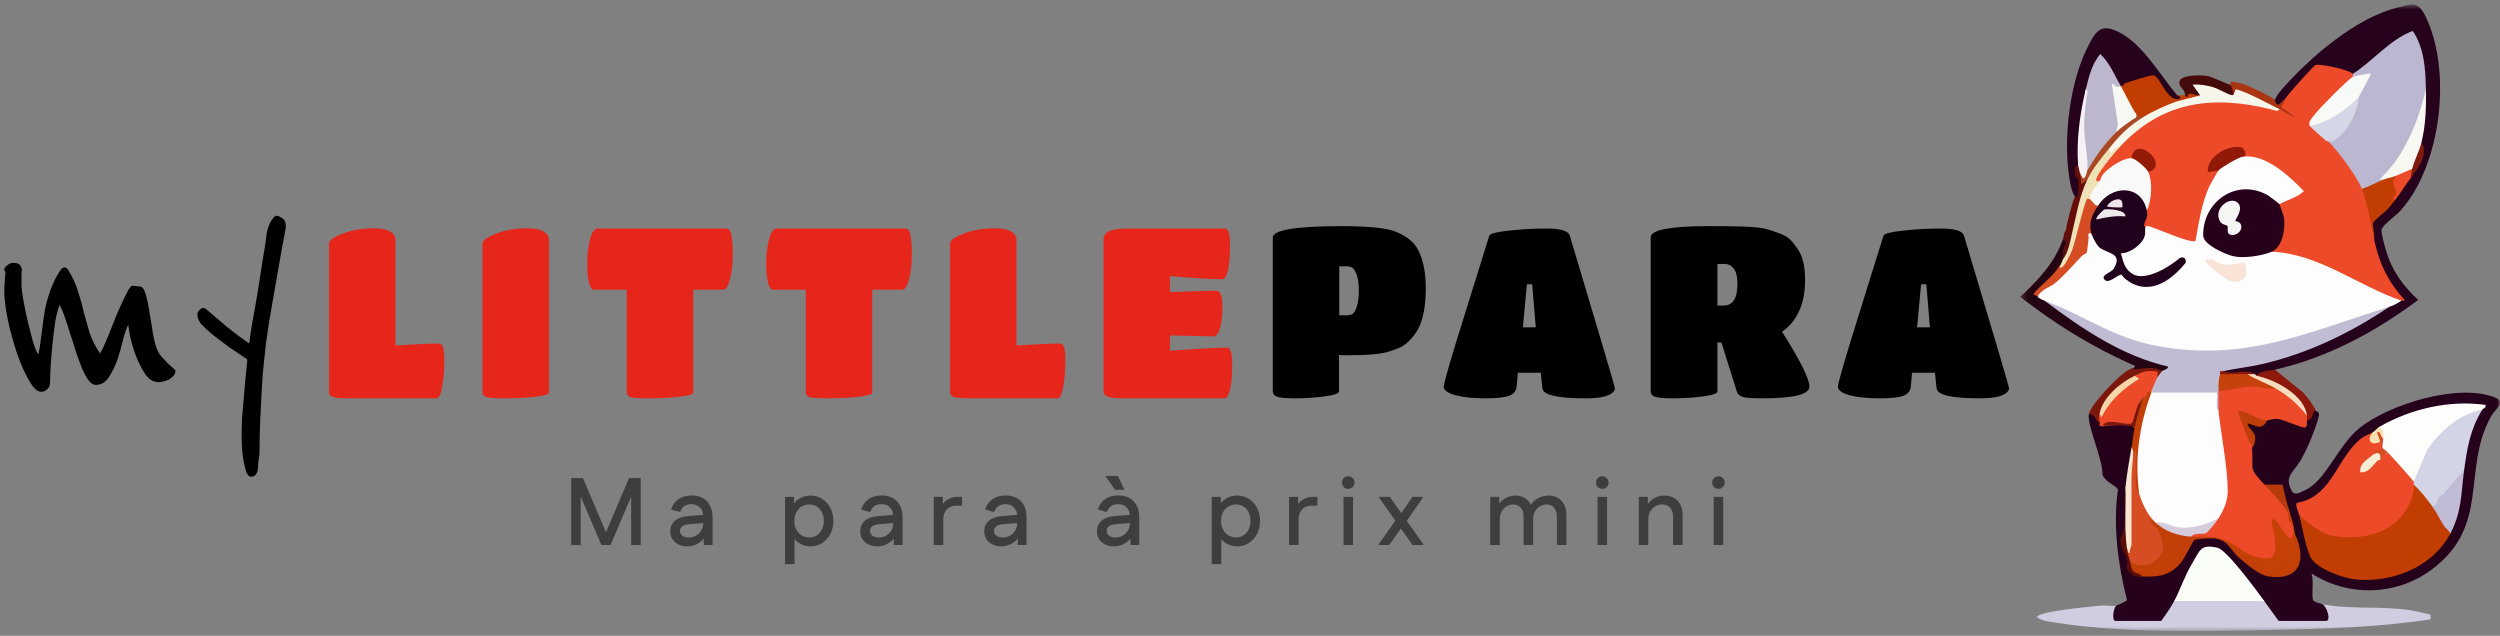
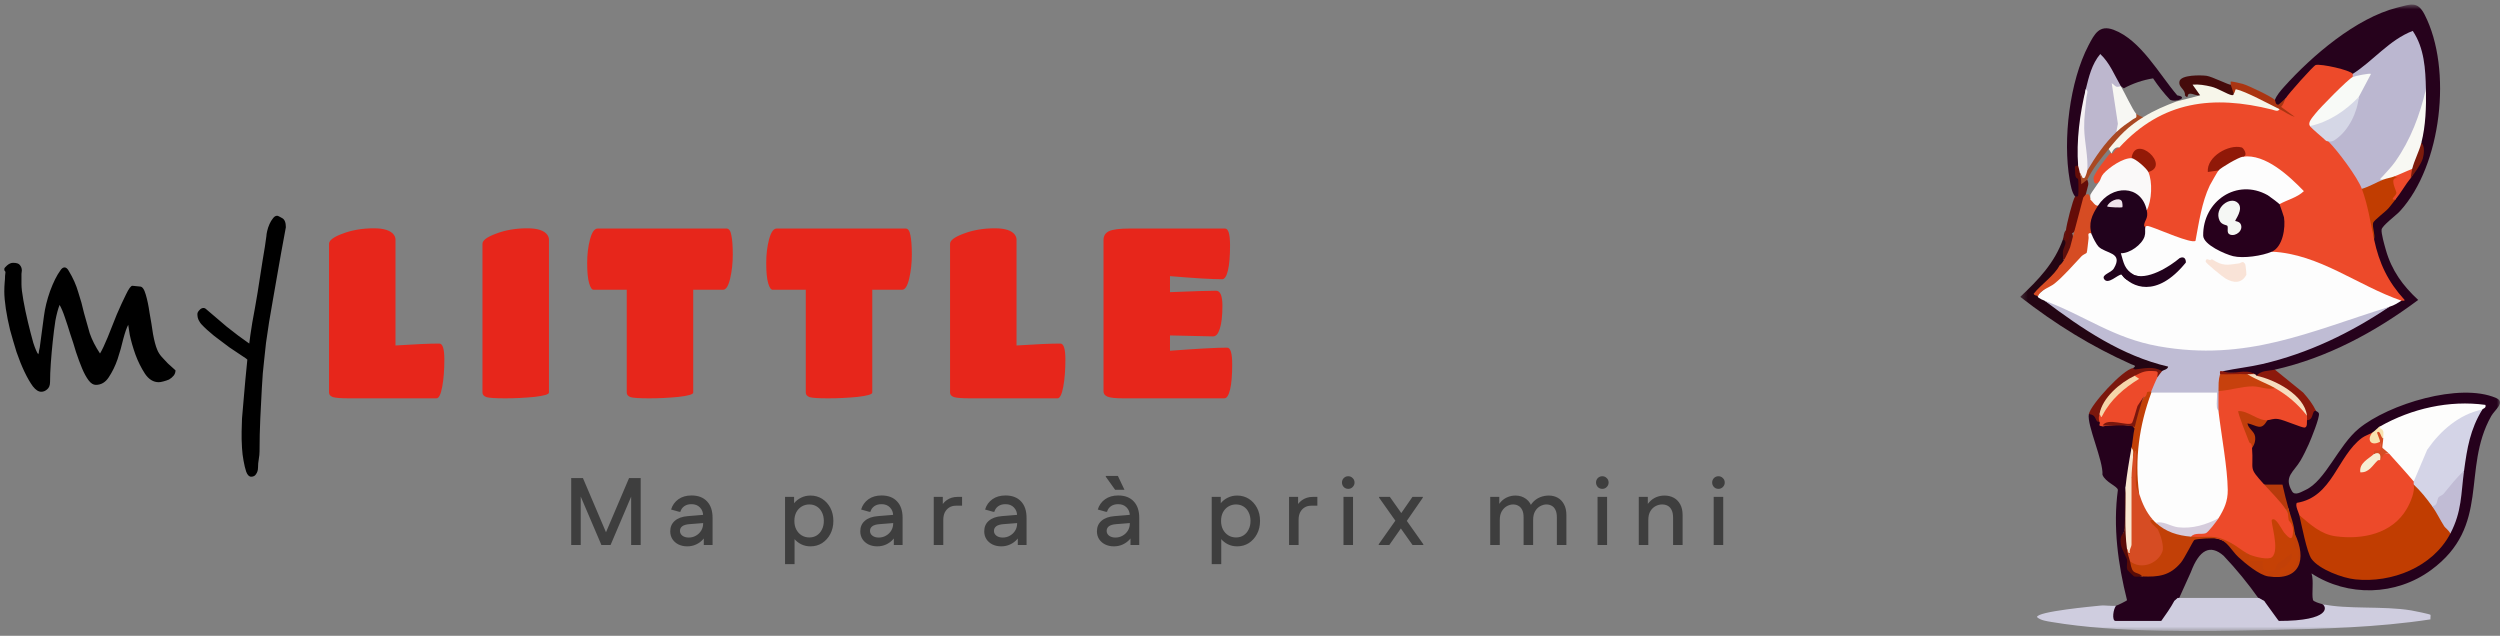
<svg xmlns="http://www.w3.org/2000/svg" width="405" height="103" viewBox="0 0 405 103" fill="none">
  <rect x="0" y="0" width="405" height="103" fill="#808080" stroke="none" />
  <g clip-path="url(#clip0_2141_854)">
    <path d="M56.543 64.53C55.256 64.53 54.394 64.466 53.956 64.337C53.519 64.182 53.3 63.936 53.3 63.6V39.503C53.3 38.935 54.046 38.38 55.539 37.837C57.032 37.269 58.705 36.985 60.558 36.985C62.205 36.985 63.286 37.334 63.8 38.031C63.981 38.289 64.071 38.548 64.071 38.806V55.968C67.211 55.762 69.579 55.658 71.174 55.658C71.715 55.658 71.985 56.524 71.985 58.254C71.985 59.959 71.869 61.431 71.638 62.671C71.406 63.91 71.097 64.53 70.711 64.53H56.543ZM88.931 63.6C88.931 63.885 88.146 64.117 86.576 64.298C85.006 64.453 83.423 64.53 81.827 64.53C80.257 64.53 79.254 64.466 78.816 64.337C78.379 64.182 78.16 63.936 78.16 63.6V39.503C78.16 38.935 78.906 38.38 80.399 37.837C81.892 37.269 83.564 36.985 85.418 36.985C87.065 36.985 88.146 37.334 88.66 38.031C88.841 38.289 88.931 38.548 88.931 38.806V63.6ZM112.301 63.6C112.301 63.885 111.504 64.117 109.908 64.298C108.338 64.453 106.755 64.53 105.159 64.53C103.589 64.53 102.586 64.466 102.148 64.337C101.736 64.182 101.531 63.936 101.531 63.6V46.942H96.164C95.881 46.942 95.637 46.58 95.431 45.857C95.225 45.134 95.122 44.062 95.122 42.641C95.122 41.195 95.276 39.904 95.585 38.767C95.894 37.605 96.306 37.024 96.821 37.024H117.706C118.092 37.024 118.35 37.385 118.478 38.109C118.633 38.832 118.71 39.878 118.71 41.247C118.71 42.615 118.568 43.907 118.285 45.121C118.002 46.335 117.616 46.942 117.127 46.942H112.301V63.6ZM141.308 63.6C141.308 63.885 140.511 64.117 138.915 64.298C137.345 64.453 135.762 64.53 134.166 64.53C132.596 64.53 131.593 64.466 131.155 64.337C130.743 64.182 130.537 63.936 130.537 63.6V46.942H125.171C124.888 46.942 124.644 46.58 124.438 45.857C124.232 45.134 124.129 44.062 124.129 42.641C124.129 41.195 124.283 39.904 124.592 38.767C124.901 37.605 125.313 37.024 125.828 37.024H146.713C147.099 37.024 147.357 37.385 147.485 38.109C147.64 38.832 147.717 39.878 147.717 41.247C147.717 42.615 147.575 43.907 147.292 45.121C147.009 46.335 146.623 46.942 146.134 46.942H141.308V63.6ZM157.151 64.53C155.864 64.53 155.002 64.466 154.565 64.337C154.127 64.182 153.908 63.936 153.908 63.6V39.503C153.908 38.935 154.655 38.38 156.147 37.837C157.64 37.269 159.313 36.985 161.166 36.985C162.813 36.985 163.894 37.334 164.409 38.031C164.589 38.289 164.679 38.548 164.679 38.806V55.968C167.819 55.762 170.187 55.658 171.783 55.658C172.323 55.658 172.593 56.524 172.593 58.254C172.593 59.959 172.478 61.431 172.246 62.671C172.014 63.91 171.705 64.53 171.319 64.53H157.151ZM198.341 64.53H181.972C180.711 64.53 179.862 64.44 179.424 64.259C178.987 64.078 178.768 63.794 178.768 63.407V38.883C178.768 38.212 179.064 37.734 179.656 37.45C180.274 37.166 181.367 37.024 182.937 37.024H198.457C198.997 37.024 199.267 37.928 199.267 39.736C199.267 41.518 199.152 42.887 198.92 43.842C198.688 44.772 198.38 45.237 197.993 45.237C196.321 45.237 193.502 45.069 189.539 44.733V47.329C193.348 47.174 195.832 47.097 196.99 47.097C197.685 47.097 198.032 47.91 198.032 49.537C198.032 51.164 197.891 52.404 197.607 53.257C197.35 54.083 196.99 54.496 196.526 54.496L189.539 54.341V56.821C194.017 56.485 197.106 56.317 198.804 56.317C199.345 56.317 199.615 57.221 199.615 59.029C199.615 60.837 199.499 62.206 199.267 63.136C199.036 64.065 198.727 64.53 198.341 64.53Z" fill="#E7261B" />
-     <path d="M216.924 63.407C216.924 63.743 216.139 64.014 214.569 64.22C212.999 64.427 211.429 64.53 209.859 64.53C208.289 64.53 207.285 64.44 206.848 64.259C206.41 64.078 206.191 63.794 206.191 63.407V38.496C206.191 37.256 209.898 36.636 217.31 36.636C221.789 36.636 224.748 36.946 226.19 37.566C227.94 38.289 229.124 39.271 229.741 40.511C230.565 42.112 230.977 44.165 230.977 46.67C230.977 50.106 230.385 52.598 229.201 54.148C228.351 55.284 227.502 56.02 226.653 56.356C225.804 56.692 225.096 56.937 224.53 57.092C223.989 57.221 223.307 57.324 222.483 57.402C221.351 57.505 219.807 57.557 217.85 57.557L216.924 57.518V63.407ZM216.962 51.087H217.889C218.378 51.087 218.764 51.023 219.048 50.893C219.331 50.738 219.575 50.351 219.781 49.731C220.013 49.085 220.129 48.194 220.129 47.058C220.129 45.896 220 45.018 219.742 44.423C219.511 43.804 219.266 43.442 219.009 43.339C218.777 43.21 218.494 43.145 218.159 43.145H216.962V51.087ZM245.703 62.555C245.652 63.304 245.253 63.82 244.507 64.104C243.786 64.388 242.473 64.53 240.569 64.53C238.664 64.53 237.069 64.362 235.782 64.027C234.521 63.665 233.89 63.213 233.89 62.671C233.89 62.051 235.035 58.099 237.326 50.816C239.617 43.507 240.929 39.297 241.264 38.186C241.392 37.85 242.422 37.579 244.352 37.373C246.308 37.14 248.393 37.024 250.606 37.024C252.845 37.024 254.081 37.411 254.312 38.186C259.177 54.406 261.609 62.645 261.609 62.903C261.609 63.161 261.455 63.42 261.146 63.678C260.425 64.246 258.997 64.53 256.86 64.53C252.305 64.53 249.976 63.988 249.873 62.903L249.603 60.385H245.896L245.703 62.555ZM248.792 53.024L248.213 46.051H247.363L246.707 53.024H248.792ZM278.22 63.407C278.22 63.743 277.435 64.014 275.865 64.22C274.295 64.427 272.712 64.53 271.116 64.53C269.546 64.53 268.53 64.44 268.066 64.259C267.629 64.078 267.41 63.794 267.41 63.407V38.496C267.41 37.825 268.247 37.347 269.919 37.063C271.618 36.779 273.754 36.636 276.328 36.636C278.902 36.636 280.562 36.649 281.308 36.675C282.08 36.675 282.981 36.714 284.01 36.791C285.04 36.869 285.851 36.998 286.443 37.179C287.06 37.36 287.729 37.592 288.45 37.876C289.196 38.16 289.776 38.535 290.187 39C290.599 39.439 290.998 39.968 291.384 40.588C292.079 41.699 292.426 43.287 292.426 45.353C292.426 47.394 292.079 49.124 291.384 50.545C290.715 51.939 289.814 52.998 288.682 53.721C291.642 58.396 293.121 61.367 293.121 62.632C293.121 63.898 290.586 64.53 285.516 64.53C284.049 64.53 283.032 64.466 282.466 64.337C281.9 64.207 281.54 63.923 281.385 63.484L278.876 55.504L278.22 55.465V63.407ZM278.22 49.499H279.223C280.716 49.499 281.462 48.336 281.462 46.012C281.462 44.824 281.257 43.984 280.845 43.494C280.459 43.003 280.008 42.758 279.494 42.758H278.22V49.499ZM309.56 62.555C309.508 63.304 309.109 63.82 308.363 64.104C307.642 64.388 306.33 64.53 304.425 64.53C302.521 64.53 300.925 64.362 299.638 64.027C298.377 63.665 297.746 63.213 297.746 62.671C297.746 62.051 298.892 58.099 301.182 50.816C303.473 43.507 304.785 39.297 305.12 38.186C305.249 37.85 306.278 37.579 308.208 37.373C310.164 37.14 312.249 37.024 314.463 37.024C316.702 37.024 317.937 37.411 318.169 38.186C323.033 54.406 325.465 62.645 325.465 62.903C325.465 63.161 325.311 63.42 325.002 63.678C324.281 64.246 322.853 64.53 320.717 64.53C316.161 64.53 313.832 63.988 313.729 62.903L313.459 60.385H309.753L309.56 62.555ZM312.648 53.024L312.069 46.051H311.22L310.563 53.024H312.648Z" fill="black" />
    <path d="M28.431 59.995C28.431 60.325 28.329 60.615 28.123 60.863C27.917 61.111 27.67 61.317 27.381 61.483C27.093 61.607 26.784 61.71 26.455 61.792C26.167 61.875 25.92 61.916 25.714 61.916C24.849 61.916 24.108 61.462 23.49 60.553C22.872 59.602 22.358 58.569 21.946 57.453C21.534 56.296 21.225 55.222 21.019 54.23C20.855 53.238 20.772 52.701 20.772 52.618C20.525 53.073 20.257 53.838 19.969 54.912C19.722 55.986 19.413 57.081 19.043 58.197C18.672 59.272 18.198 60.243 17.622 61.111C17.087 61.937 16.387 62.35 15.522 62.35C15.11 62.35 14.719 62.102 14.348 61.607C13.978 61.111 13.628 60.47 13.298 59.685C12.969 58.9 12.639 58.011 12.31 57.02C12.022 56.028 11.713 55.057 11.383 54.106C11.095 53.156 10.807 52.267 10.518 51.441C10.23 50.573 9.942 49.891 9.654 49.395C9.407 50.015 9.18 50.862 8.974 51.937C8.81 53.011 8.665 54.148 8.542 55.346C8.418 56.503 8.315 57.66 8.233 58.817C8.151 59.974 8.11 60.987 8.11 61.855C8.11 62.433 7.945 62.846 7.615 63.094C7.327 63.342 7.018 63.466 6.689 63.466C6.236 63.466 5.783 63.177 5.33 62.598C4.877 61.978 4.424 61.193 3.971 60.243C3.518 59.292 3.086 58.218 2.674 57.02C2.303 55.821 1.953 54.623 1.624 53.424C1.336 52.226 1.109 51.09 0.944 50.015C0.78 48.899 0.697 47.969 0.697 47.226C0.697 46.688 0.718 46.193 0.759 45.738C0.8 45.366 0.821 45.015 0.821 44.684C0.862 44.354 0.883 44.168 0.883 44.126C0.883 44.002 0.841 43.92 0.759 43.878C0.718 43.837 0.697 43.734 0.697 43.569C0.697 43.444 0.841 43.259 1.13 43.011C1.459 42.721 1.789 42.577 2.118 42.577C2.694 42.577 3.065 42.701 3.23 42.949C3.436 43.197 3.539 43.486 3.539 43.816C3.539 43.94 3.518 44.126 3.477 44.374C3.477 44.622 3.477 45.18 3.477 46.048C3.477 46.627 3.58 47.494 3.786 48.651C3.992 49.809 4.239 50.986 4.527 52.185C4.815 53.383 5.103 54.499 5.392 55.532C5.721 56.524 5.989 57.144 6.195 57.392C6.277 57.226 6.318 57.04 6.318 56.834C6.359 56.586 6.401 56.4 6.442 56.276L7.121 51.193C7.286 49.912 7.615 48.569 8.11 47.164C8.645 45.717 9.201 44.602 9.777 43.816C9.983 43.486 10.21 43.321 10.457 43.321C10.704 43.321 10.93 43.507 11.136 43.878C11.836 45.035 12.351 46.193 12.68 47.35C13.051 48.465 13.36 49.581 13.607 50.697C13.895 51.771 14.204 52.867 14.534 53.982C14.904 55.057 15.46 56.152 16.201 57.267C16.531 56.73 16.942 55.862 17.437 54.664C17.931 53.424 18.425 52.185 18.919 50.945C19.454 49.705 19.949 48.631 20.402 47.722C20.855 46.771 21.204 46.296 21.452 46.296C21.575 46.296 21.781 46.317 22.069 46.358C22.358 46.399 22.564 46.42 22.687 46.42C23.058 46.42 23.366 46.854 23.613 47.722C23.861 48.548 24.067 49.54 24.231 50.697C24.437 51.813 24.622 52.949 24.787 54.106C24.993 55.222 25.22 56.069 25.467 56.648C25.631 57.061 25.878 57.453 26.208 57.825C26.537 58.197 26.867 58.549 27.196 58.879C27.608 59.251 28.02 59.623 28.431 59.995ZM46.309 36.812C45.773 39.663 45.279 42.411 44.826 45.056C44.62 46.172 44.414 47.35 44.208 48.589C44.002 49.788 43.797 50.986 43.591 52.185C43.426 53.342 43.261 54.458 43.096 55.532C42.973 56.565 42.87 57.516 42.788 58.383C42.623 59.706 42.499 61.214 42.417 62.908C42.335 64.603 42.252 66.214 42.17 67.743C42.088 69.52 42.046 71.318 42.046 73.136C42.046 73.508 42.005 73.921 41.923 74.376C41.84 74.83 41.799 75.285 41.799 75.74C41.799 76.153 41.696 76.504 41.49 76.793C41.326 77.082 41.058 77.227 40.688 77.227C40.358 77.227 40.09 76.959 39.885 76.421C39.72 75.925 39.576 75.326 39.452 74.624C39.329 73.963 39.246 73.281 39.205 72.578C39.164 71.917 39.143 71.442 39.143 71.153C39.143 70.822 39.143 70.409 39.143 69.913C39.143 69.458 39.164 68.756 39.205 67.805C39.287 66.896 39.39 65.698 39.514 64.21C39.637 62.681 39.823 60.697 40.07 58.259C40.07 58.218 39.782 58.011 39.205 57.639C38.67 57.267 37.99 56.813 37.167 56.276C36.384 55.697 35.561 55.077 34.696 54.416C33.872 53.755 33.172 53.114 32.596 52.495C32.513 52.412 32.39 52.226 32.225 51.937C32.06 51.647 31.978 51.296 31.978 50.883C31.978 50.676 32.081 50.47 32.287 50.263C32.493 50.015 32.719 49.891 32.966 49.891C33.131 49.891 33.296 49.974 33.461 50.139C34.408 50.966 35.499 51.895 36.734 52.928C37.97 53.92 39.184 54.829 40.379 55.656C40.461 54.912 40.626 53.776 40.873 52.247C41.161 50.718 41.449 49.085 41.738 47.35C42.026 45.573 42.294 43.858 42.541 42.205C42.829 40.552 43.035 39.23 43.158 38.238C43.158 38.072 43.199 37.804 43.282 37.432C43.364 37.06 43.488 36.688 43.652 36.316C43.817 35.944 44.002 35.634 44.208 35.386C44.414 35.097 44.641 34.952 44.888 34.952C45.011 34.952 45.279 35.076 45.691 35.324C46.103 35.531 46.309 36.027 46.309 36.812Z" fill="black" />
    <mask id="mask0_2141_854" style="mask-type:luminance" maskUnits="userSpaceOnUse" x="327" y="0" width="78" height="103">
      <path d="M405 0.736H327.274V102.239H405V0.736Z" fill="white" />
    </mask>
    <g mask="url(#mask0_2141_854)">
      <path d="M375.207 66.584C375.23 66.634 375.583 66.707 375.665 67.001C375.83 67.587 374.378 71.155 374.015 71.966C373.652 72.777 373.155 73.803 372.687 74.603C371.598 76.474 369.915 77.188 371.297 79.571C371.768 80.389 372.795 79.687 373.485 79.376C376.723 77.9 378.797 72.174 382.122 69.437C386.945 65.466 398.517 61.921 404.364 64.476C405.95 65.168 404.153 66.379 403.577 67.405C398.71 76.073 403.592 85.191 393.822 92.356C388.134 96.527 380.367 96.722 374.468 92.896C374.864 94.11 374.455 96.182 374.702 97.195C374.769 97.463 375.891 97.791 376.195 97.86C377.721 97.986 378.437 101.107 376.815 100.591C376.815 100.72 376.802 100.839 376.738 100.922C376.524 101.216 370.391 101.147 369.511 101.087L369.156 100.591C367.874 99.862 367.102 98.813 366.809 97.364L365.936 97.007C364.199 94.544 362.294 92.221 360.228 90.036C358.058 88.137 356.287 89.027 354.913 92.701L352.978 96.98L352.234 97.367C352.682 98.284 351.132 100.581 350.131 100.594C350.108 100.786 350.049 101.077 349.912 101.09C348.939 101.177 343.748 101.272 343.071 101.09L342.716 100.594C341.491 101.345 341.499 98.138 342.84 98.112C343.012 98.079 344.567 97.324 344.577 97.228C343.118 91.41 342.286 85.35 343.095 79.373C343.046 78.757 341.085 78.151 340.598 76.91C340.755 74.633 338.055 68.861 338.392 67.087C339.002 66.379 339.579 66.793 340.122 68.328C340.542 68.183 340.706 68.431 340.616 69.073C342.081 68.782 343.612 68.749 345.208 68.971C345.509 68.53 345.666 68.805 345.807 69.322C346.384 70.139 346.178 72.005 345.313 72.548C345.411 74.842 345.082 76.993 344.325 79.002L344.245 85.452C343.895 87.296 343.916 88.792 344.752 90.54C344.778 92.293 345.249 93.118 347.043 93.399L347.491 92.916C351.67 93.419 353.387 90.536 355.031 87.263C357.935 86.935 360.547 86.677 362.264 89.477C363.115 89.934 363.682 90.476 363.97 91.102C365.136 91.771 366.315 92.396 367.509 92.975C368.399 92.879 369.123 92.982 369.678 93.286C371.905 92.631 373.215 90.814 372.113 88.564L371.75 86.445C371.279 85.112 370.95 83.788 370.762 82.474C369.985 81.537 369.516 80.382 369.357 79.009C368.397 79.148 367.547 78.979 366.809 78.502C365.916 78.757 364.804 77.033 364.513 76.235C364.258 75.543 364.176 72.942 364.832 72.545V70.738C363.206 68.58 363.357 67.657 366.101 68.65C366.479 68.378 366.878 68.186 367.303 68.077C367.38 67.078 369.038 67.332 369.82 67.561L373.171 68.742C373.207 68.348 373.395 68.127 373.727 68.074C374.213 66.541 374.707 66.045 375.209 66.584H375.207Z" fill="#25011C" />
      <path d="M368.536 59.882L368.377 60.422L365.571 60.875C365.224 61.137 365.093 61.004 365.324 60.627C363.623 60.445 361.912 60.376 360.185 60.412L360.136 60.13L360.56 59.703C370.122 58.294 378.587 54.365 387.067 49.705C387.031 48.815 388.287 48.643 389.046 48.712C389.051 48.057 389.255 48.643 389.226 48.63C387.227 47.557 384.514 41.928 384.285 39.644L384.596 38.783C384.408 37.688 384.3 36.589 384.272 35.49L386.498 33.481C386.931 32.71 387.448 32.326 388.055 32.326C388.436 31.102 389.129 29.03 390.529 28.851C391.615 26.988 392.191 25.085 392.258 23.142L391.97 22.192L392.999 14.454L392.49 13.892C392.518 10.9 391.96 8.083 390.745 5.403C387.842 7.246 385.083 9.331 382.465 11.661C382.012 11.962 381.57 12.068 381.137 11.972L380.651 12.2C378.962 11.479 377.125 11.092 375.3 10.989C373.745 12.584 372.227 14.243 370.829 15.993L370.263 15.947L369.411 17.056C369.151 17.671 367.54 16.678 368.534 16.195C368.789 15.467 369.494 14.653 370.008 14.08C374.533 9.037 381.688 2.91 388.354 1.232C390.554 0.68 391.635 0.117 392.791 2.374C397.318 11.194 395.54 26.849 388.799 34.2C388.153 34.904 385.906 36.553 385.819 37.185C385.734 37.817 386.297 39.737 386.501 40.465C387.44 43.791 389.247 46.286 391.749 48.59C384.789 53.776 377.053 57.959 368.526 59.886L368.536 59.882Z" fill="#26021C" />
-       <path d="M366.806 97.364C367.586 98.436 368.376 99.512 369.151 100.591H376.81C377.701 100.591 376.955 98.214 376.193 97.86C380.151 98.754 386.06 98.128 390.613 98.886C391.048 98.959 393.635 99.479 393.735 99.601C393.789 99.667 393.704 100.137 393.735 100.339C385.013 101.673 376.206 101.865 367.409 102.067C356.666 102.315 342.969 102.55 332.401 100.769C331.616 100.637 330.582 100.515 329.992 99.968C329.99 99.048 339.157 98.228 340.246 98.109C341.059 98.019 342.094 98.241 342.838 98.109C342.346 98.539 342.076 100.591 342.714 100.591H350.126C350.808 99.641 351.696 98.38 352.226 97.364L352.767 96.867H365.949L366.806 97.364Z" fill="#CFCDDF" />
+       <path d="M366.806 97.364C367.586 98.436 368.376 99.512 369.151 100.591C377.701 100.591 376.955 98.214 376.193 97.86C380.151 98.754 386.06 98.128 390.613 98.886C391.048 98.959 393.635 99.479 393.735 99.601C393.789 99.667 393.704 100.137 393.735 100.339C385.013 101.673 376.206 101.865 367.409 102.067C356.666 102.315 342.969 102.55 332.401 100.769C331.616 100.637 330.582 100.515 329.992 99.968C329.99 99.048 339.157 98.228 340.246 98.109C341.059 98.019 342.094 98.241 342.838 98.109C342.346 98.539 342.076 100.591 342.714 100.591H350.126C350.808 99.641 351.696 98.38 352.226 97.364L352.767 96.867H365.949L366.806 97.364Z" fill="#CFCDDF" />
      <path d="M352.721 15.451C354.587 15.748 352.597 16.659 351.545 16.159C350.533 15.083 349.619 13.928 348.798 12.694C347.11 12.972 345.532 13.508 344.063 14.306L343.576 13.961L343.185 13.902C342.279 12.469 341.35 11.042 340.393 9.622C339.793 9.44 338.599 13.362 338.493 14.094L337.894 14.458C337.33 18.257 337.062 22.086 337.096 25.949L336.658 26.869C336.187 27.498 336.813 29.109 337.204 29.98C337.24 30.668 336.723 33.081 336.164 31.833C335.637 31.204 335.425 29.927 335.284 29.116C334.159 22.629 335.266 13.213 338.344 7.339C339.327 5.462 340.107 3.97 342.413 4.83C346.817 6.475 349.846 12.118 352.718 15.451H352.721Z" fill="#26021C" />
      <path d="M334.19 42.01C334.78 42.096 334.108 43.102 333.696 43.252C333.933 44.009 333.519 44.79 332.45 45.591L330.142 47.63L330.235 48.216C330.757 47.749 331.282 48.024 331.223 48.712L335.014 50.87C339.85 54.296 345.059 57.324 350.845 58.783C352.314 59.31 351.257 60.931 350.25 60.13L349.733 60.412C349.223 59.796 348.389 59.647 347.231 59.962C345.932 60.471 345.376 60.362 345.556 59.634C346.24 59.207 345.605 59.161 345.306 59.025C338.73 56.096 332.978 52.515 327.277 48.09C330.178 45.376 332.834 42.613 334.193 38.783C334.26 38.512 334.533 38.585 335.016 39.008L334.193 42.01H334.19Z" fill="#230513" />
-       <path d="M343.579 13.961C344.204 13.793 344.047 13.564 344.269 13.488C345.082 13.204 348.281 12.144 348.894 12.217C349.938 12.34 351.117 16.788 353.212 15.944C353.282 15.623 352.89 15.646 352.718 15.451C353.127 15.474 353.549 15.414 353.953 15.451C354.615 14.928 354.303 15.438 354.198 15.299C353.609 14.517 355.997 14.643 356.424 15.451L356.342 15.984C353.531 16.612 350.754 17.463 348.209 18.952L347.282 18.922C346.472 19.373 346.06 19.207 346.047 18.426C345.846 18.489 345.597 18.562 345.44 18.443C345.079 18.161 343.074 14.527 343.576 13.958L343.579 13.961Z" fill="#C13D01" />
      <path d="M361.371 13.713C362.104 13.713 362.269 14.213 361.865 15.202C362.578 15.871 361.523 16.086 360.81 15.692C359.353 14.838 357.801 14.345 356.162 14.22C356.63 14.66 356.717 15.067 356.429 15.447C355.873 15.55 355.297 15.176 354.803 15.176C354.308 15.176 354.489 15.712 354.303 15.712C354.118 15.712 353.997 15.447 353.956 15.444C354.069 14.428 352.88 14.2 353.071 13.197C353.282 12.091 356.535 12.154 357.477 12.283C358.347 12.402 361.216 13.849 361.371 13.71V13.713Z" fill="#450B0B" />
      <path d="M368.536 59.882L373.115 63.599C373.974 64.576 374.638 65.419 375.207 66.584C374.417 66.389 374.945 68.037 373.725 68.074C373.115 67.786 373.115 67.607 373.725 67.329C372.25 64.086 368.889 62.282 365.672 61.18L365.571 60.875C366.295 59.969 367.445 60.127 368.536 59.882Z" fill="#8C190C" />
      <path d="M345.556 59.634C345.587 59.631 345.744 59.862 345.921 59.843C347.44 59.687 348.827 59.27 350.25 60.13C350.778 60.614 350.127 61.411 349.509 61.123C348.727 60.243 347.563 60.574 346.526 61.077L345.803 60.875L345.78 61.256C343.646 62.739 341.402 64.406 340.452 66.958L340.12 67.081C340.601 67.633 340.601 68.047 340.12 68.322C340.11 68.302 339.811 68.371 339.711 68.233C339.369 67.749 339.436 67.177 338.391 67.081C338.676 65.572 343.919 59.833 345.556 59.634Z" fill="#7B170D" />
      <path d="M368.536 16.195C368.629 16.285 368.58 17.066 369.149 16.937L370.266 15.947C370.639 16.192 370.642 16.626 370.279 17.245C370.848 17.605 372.757 18.833 371.607 19.293C371.244 19.439 368.982 18.39 369.28 17.685C367.041 17.063 364.835 16.202 362.671 15.097L361.868 15.203L361.374 13.713C361.43 13.664 361.32 13.26 361.374 13.217C361.472 13.141 363.031 13.501 363.343 13.594C364.267 13.872 367.934 15.613 368.539 16.192L368.536 16.195Z" fill="#AA3512" />
      <path d="M336.661 26.869C337.354 26.621 337.577 27.634 336.908 27.862C337.094 28.716 337.318 29.007 338.144 29.103C338.247 29.381 338.355 29.689 338.288 29.99C338.077 30.933 336.34 37.208 336.082 37.503C335.977 37.625 335.83 37.715 335.673 37.794C335.048 39.634 334.167 39.79 334.685 37.298C334.744 36.483 335.784 32.356 336.167 31.837C336.183 31.814 336.592 31.939 336.664 31.671C336.741 31.383 336.731 29.345 336.654 29.027C336.599 28.792 336.144 29.133 336.165 27.736C336.17 27.259 335.923 26.727 336.661 26.869Z" fill="#650D08" />
      <path d="M334.684 37.294C334.648 37.784 334.707 38.29 334.684 38.784H335.176C335.212 38.155 334.924 37.638 335.67 37.791C336.203 38.714 335.235 41.117 334.566 42.057C334.53 42.106 334.375 42.07 334.187 42.01C334.27 41.676 334.131 41.107 334.206 40.673C334.334 39.949 335.07 39.098 334.187 38.784C334.357 38.304 334.288 37.675 334.682 37.294H334.684Z" fill="#5D0F0D" />
      <path d="M368.536 62.861C370.706 62.934 372.783 65.373 373.725 67.329C373.751 67.551 373.74 67.845 373.725 68.074C373.704 68.398 373.828 69.182 373.362 69.268C372.96 69.341 369.993 68.014 369.09 67.888C368.186 67.763 367.87 68.04 367.301 68.074C367.051 68.319 366.848 68.494 366.49 68.491L363.337 67.18C363.759 68.802 364.305 70.39 364.977 71.946L364.83 72.545C365.126 76.444 364.125 75.524 366.807 78.502C368.258 78.995 370.23 80.968 370.266 82.474C370.909 83.252 371.81 85.76 371.581 86.839C371.112 89.024 369.118 85.926 368.621 84.999L368.992 87.19C369.149 88.411 369.311 90.453 367.846 90.89C367.327 91.046 364.526 90.659 364.586 89.92C364.295 90.351 364.068 90.205 364.091 89.672C362.972 89.523 362.115 88.729 361.374 87.935L361.067 88.077C359.32 87.011 357.341 86.746 355.119 87.286L354.95 86.942C354.901 86.144 355.614 85.81 357.096 85.942C357.822 85.234 358.594 84.589 359.397 83.963L359.201 83.328C360.514 80.961 360.813 78.307 360.1 75.361L358.983 67.293L359.394 66.588C359.178 65.528 359.194 64.406 359.394 63.361L359.855 62.825C362.959 62.14 365.558 61.795 368.536 62.864V62.861Z" fill="#ED4A2A" />
      <path d="M384.349 70.059C384.514 70.358 384.535 70.761 384.414 71.271C384.931 71.248 385.32 71.34 385.585 71.549C385.889 71.767 386.13 73.28 385.737 73.359C385.049 73.121 384.844 73.187 384.597 73.534L384.571 74.2C381.678 76.397 383.05 76.517 384.913 74.2C385.217 73.965 385.438 74.167 385.585 74.524C385.665 73.094 386.159 72.763 387.067 73.531C388.851 74.385 390.416 76.11 391.023 77.999C391.69 78.102 391.625 78.231 391.023 78.496C392.284 80.227 390.014 83.503 388.691 84.731C384.566 88.573 375.455 88.858 372.49 83.46C372.384 83.02 371.772 81.882 372.093 81.461C377.877 80.521 378.618 73.932 382.638 70.94C383.148 70.559 383.909 70.344 384.349 70.053V70.059Z" fill="#ED4A2A" />
      <path d="M393.987 81.974L394.734 82.192L396.368 84.976C396.965 85.396 397.158 85.883 396.952 86.442C394.085 91.896 387.45 94.478 381.538 93.859C379.485 93.644 375.701 92.247 374.463 90.539C373.709 89.5 372.857 85.012 372.489 83.463C374.278 84.943 375.928 86.545 378.36 86.876C382.709 87.465 387.53 86.482 389.887 82.451C390.492 81.418 391.262 79.621 391.022 78.502C392.273 78.512 394.111 80.74 393.987 81.977V81.974Z" fill="#C13D01" />
      <path d="M385.585 69.067C390.683 66.184 396.801 64.787 402.635 65.591C402.813 66.124 402.247 66.167 402.141 66.336L401.351 67.034C396.088 68.686 393.262 72.992 391.612 77.874L391.023 77.999C389.741 76.473 388.395 75.017 387.067 73.531C385.667 73.538 385.559 72.459 385.778 71.201C385.785 71.135 385.919 71.089 386.079 71.049L385.765 69.924C385.15 69.662 385.09 69.377 385.585 69.063V69.067Z" fill="#FDFDFC" />
-       <path d="M366.807 97.364H352.227C353.269 95.362 353.902 93.296 355.15 91.241C356.399 89.186 356.445 88.1 359.219 88.729C360.766 89.08 365.656 95.778 366.807 97.364Z" fill="#FBFDF7" />
      <path d="M402.141 66.336C400.156 69.599 399.68 72.548 399.176 76.265C398.363 77.966 396.947 79.803 395.416 80.875C395.264 81.736 394.77 82.911 393.987 81.974C393.135 80.793 392.098 79.479 391.022 78.499C390.989 78.353 391.04 78.161 391.022 78.002L393.2 72.869C395.338 69.778 398.368 67.12 402.141 66.336Z" fill="#D4D4E7" />
      <path d="M345.803 60.875C347.167 60.217 347.509 60.011 349.148 60.13C349.854 60.18 349.403 60.743 349.509 61.123C350.183 61.471 349.259 63.444 348.52 63.357C348.212 63.649 347.972 64.043 347.792 64.539L347.285 64.35C346.526 65.796 345.954 67.332 345.576 68.957C343.87 68.762 342.212 68.798 340.614 69.067C339.672 68.957 340.357 68.759 340.12 68.322C339.906 67.769 340.048 67.494 340.12 67.081C340.279 67.008 340.421 66.925 340.503 66.799C342.426 63.937 342.773 63.599 345.52 61.504C345.72 61.352 345.803 61.123 345.803 60.875Z" fill="#ED4A2A" />
      <path d="M348.768 84.208C349.403 83.933 349.54 84.066 349.262 84.704C350.94 85.489 352.677 86.052 354.468 86.392L354.944 86.939C357.881 87.18 358.506 86.416 361.371 87.931C362.13 88.716 362.949 89.5 364.089 89.669C364.248 89.752 364.413 89.851 364.583 89.917C365.028 90.496 365.759 90.748 366.773 90.678L367.018 90.883C367.064 93.028 368.269 92.049 368.868 90.751C371.231 88.914 372.677 88.461 370.811 91.903C370.744 92.032 372.114 90.864 371.805 89.351C370.757 88.633 371.223 87.26 371.751 86.442C373.761 90.642 372.618 94.16 367.442 93.376C365.998 93.157 363.741 91.274 362.635 90.261C361.528 89.249 360.787 87.538 359.214 87.243C358.666 87.14 355.832 87.26 355.482 87.471C355.302 87.581 353.884 90.46 353.32 91.132C351.532 93.27 349.704 93.492 347.043 93.386C345.715 93.194 344.33 92.274 345.064 90.903L345.581 90.668C349.882 92.386 351.295 87.521 348.122 84.983C347.697 84.208 348.062 83.477 348.773 84.201L348.768 84.208Z" fill="#C24007" />
      <path d="M370.76 82.47C371.192 84.01 371.596 84.757 371.748 86.442C371.81 87.157 371.609 88.123 371.756 88.756C371.802 88.954 372.196 88.818 372.263 89.282C372.42 90.404 372.114 91.638 371.179 92.323C370.986 92.466 370.593 92.343 370.346 92.479C370.279 92.515 369.247 93.892 369.277 92.773C369.306 91.655 369.862 92.138 370.186 91.827C370.513 91.516 371.599 90.122 371.254 89.672L369.151 91.158C368.588 91.625 368.747 92.538 367.89 92.575C366.063 92.658 366.704 91.069 366.56 90.91C366.475 90.817 364.501 90.983 364.089 90.91L364.583 89.92C365.311 90.202 367.478 90.764 368.065 90.255C369.386 89.103 367.78 84.483 368.042 84.212C368.647 83.599 369.715 85.923 370.039 86.29C370.85 87.22 371.429 87.793 371.475 86.048C371.504 84.863 370.793 84.41 370.768 84.281C370.585 83.427 370.863 83.364 370.266 82.47C370.369 81.789 370.492 81.868 370.76 82.47Z" fill="#C54105" />
      <path d="M396.952 86.442C396.79 85.992 396.129 85.515 395.969 85.267C395.284 84.198 394.736 83.013 393.987 81.974C394.94 82.004 394.741 80.974 395.05 80.557C395.189 80.372 395.624 80.273 395.851 80.005C396.921 78.73 397.93 77.377 399.176 76.265C398.664 80.031 398.839 82.848 396.952 86.442Z" fill="#C1BCD5" />
      <path d="M345.555 74.031C345.702 74.071 345.813 74.107 345.815 74.15C345.846 75.06 345.797 76.841 345.308 77.38C345.602 77.301 345.635 77.344 345.651 77.546C345.89 80.541 346.103 85.072 345.802 88.007L345.308 88.299C346.196 88.885 344.927 91.082 344.567 88.921C343.89 88.074 343.777 86.975 344.235 85.625L344.32 78.992C344.549 76.847 344.914 74.656 345.308 72.538C346.013 72.095 346.096 72.591 345.555 74.028V74.031Z" fill="#F8E7D1" />
      <path d="M348.52 63.415C348.734 63.498 348.734 63.581 348.52 63.663L348.621 64.852C347.074 69.356 346.43 74.162 346.909 78.911L346.541 80.05L346.019 80.066C345.56 78.246 345.491 76.309 345.808 74.258L345.553 74.092C345.517 73.626 345.746 72.881 345.306 72.603C345.509 71.534 345.558 70.448 345.8 69.376C345.633 69.257 345.491 69.108 345.527 68.929C345.81 67.532 346.647 65.702 347.285 64.412C347.3 64.378 347.527 64.309 347.635 64.13C347.987 63.541 347.462 63.478 348.52 63.419V63.415Z" fill="#C24007" />
      <path d="M367.301 68.073C366.328 69.891 365.633 68.908 364.089 68.57C364.171 69.391 365.193 69.867 365.322 70.698C365.42 71.324 365.242 72.052 364.83 72.542C364.753 71.549 364.48 71.922 364.359 71.602C364.125 70.976 362.416 66.77 362.607 66.588C364.187 66.528 365.759 68.163 367.301 68.077V68.073Z" fill="#C03E0B" />
      <path d="M366.807 78.499L369.761 78.509C370.057 79.823 370.397 81.173 370.76 82.471H370.266C369.465 81.272 367.906 79.72 366.807 78.499Z" fill="#B73A0B" />
      <path d="M344.567 88.924L344.75 89.556C345.419 89.59 345.708 90.586 345.062 90.91C345.165 91.284 345.221 92.168 345.625 92.561C345.978 92.906 346.729 92.883 347.038 93.392C346.621 93.376 346.13 93.472 345.741 93.382C345.669 93.366 344.67 92.409 344.645 92.337C344.426 91.757 344.691 91.145 344.565 90.582C344.534 90.453 343.703 88.884 343.592 88.292C343.294 86.637 344.035 86.535 344.094 86.085C344.385 83.851 344.079 81.296 344.32 78.992C344.38 82.305 344.138 85.638 344.567 88.921V88.924Z" fill="#5A0C07" />
      <path d="M347.316 64.195C346.837 65.234 346.099 67.978 345.834 69.159C344.163 68.679 342.328 69.103 340.643 68.911C341.422 67.59 344.627 69.083 345.355 68.553C345.553 68.411 346.096 66.247 346.276 65.76L347.316 64.195Z" fill="#7B170D" />
      <path d="M385.585 69.067L385.592 69.397C386.357 69.686 386.061 70.334 386.079 71.052L385.585 71.549C384.097 72.37 383.335 71.274 384.349 70.059C384.815 69.752 385.129 69.325 385.585 69.067Z" fill="#F8E3B0" />
      <path d="M363.347 25.379C364.441 24.337 366.255 25.141 367.573 25.787C368.533 26.256 369.388 26.889 370.24 27.531C371.171 28.236 373.827 30.291 373.452 31.36C373.279 31.846 369.89 33.697 369.277 33.074C368.644 33.217 367.928 32.876 367.128 32.055C363.087 29.123 356.517 33.611 357.417 38.254C357.906 40.792 365.584 41.984 367.568 40.425L368.042 40.769C369.359 40.312 370.757 40.365 372.239 40.921C377.75 42.98 383.149 45.33 388.441 47.974L389.043 48.712C388.284 49.142 387.99 49.42 387.066 49.705C376.463 54.203 364.804 58.198 353.132 57.076C344.979 56.291 338.194 52.69 331.225 48.712C330.71 48.524 330.666 48.474 330.236 48.216L330.025 47.862C332.661 45.651 335.206 43.337 337.662 40.915L337.942 38.032C338.264 37.443 338.668 37.403 338.884 38.035C339.389 38.026 339.78 38.429 340.06 39.247C340.354 39.654 342.907 41.219 343.087 41.246C343.187 41.259 343.272 40.984 343.308 40.769C345.015 40.256 347.179 39.293 347.02 37.175L347.532 36.794C347.398 36.361 347.668 36.046 348.113 36.136C350.458 37.105 352.844 37.9 355.261 38.522C355.714 35.467 356.367 32.637 357.554 29.788C357.919 28.907 358.467 27.928 359.394 27.613C359.265 27.465 359.111 27.206 359.206 27.11C359.69 26.624 362.194 25.144 362.848 25.005L363.347 25.376V25.379Z" fill="#FDFDFD" />
      <path d="M381.137 11.976C381.796 12.144 381.709 12.194 381.137 12.472L381.173 13.041C378.654 15.278 376.136 17.681 374.219 20.415C375.274 20.518 376.875 21.868 377.184 22.897C377.428 23.026 377.688 23.089 377.961 22.993C379.863 25.188 381.678 27.544 382.977 30.149L382.625 30.592C383.989 31.774 384.413 34.474 384.264 36.271L384.601 38.784C385.43 42.679 386.853 45.648 389.543 48.59C389.553 48.845 389.159 48.65 389.049 48.712C381.943 46.283 375.771 41.153 368.045 40.769V40.213C369.893 38.661 369.924 35.636 368.938 33.564L369.28 33.074C370.593 32.346 372.109 32.025 373.231 30.966C370.876 28.54 366.997 24.873 363.35 25.38C363.188 22.666 358.272 25.475 358.187 27.276C358.803 27.071 359.207 27.183 359.397 27.613C359.284 27.739 358.126 29.748 357.984 30.043C356.679 32.77 356.226 36.066 355.67 39.012C355.06 39.535 349.671 37.139 348.626 36.818C348.346 36.731 347.694 36.407 347.537 36.801C347.339 36.92 347.038 36.99 346.945 36.831C346.706 36.404 347.416 34.362 347.784 34.071C348.039 32.095 348.008 30.178 347.682 28.322L348.032 27.865V27.521C350.237 26.419 346.364 23.079 345.836 25.489L345.311 25.631L345.005 26.141C343.353 26.564 341.415 27.676 340.709 29.288L340.123 29.354C339.482 30.063 339.147 29.718 339.157 28.802C339.165 28.242 341.389 25.264 341.888 24.807C341.942 24.757 342.086 24.807 342.251 24.883C342.498 24.453 342.822 24.016 343.335 23.89C343.35 23.692 343.373 23.496 343.427 23.308C343.723 22.302 346.436 20.349 347.468 19.651C354.044 15.196 362.045 15.401 369.28 17.681C370.145 18.102 370.855 18.687 371.751 18.919L369.535 17.311C369.939 16.937 370.044 16.354 370.268 15.944C370.642 15.269 374.793 10.638 375.138 10.533C375.949 10.288 380.751 11.343 381.142 11.972L381.137 11.976Z" fill="#ED4A2A" />
      <path d="M381.137 11.975C384.49 9.837 387.067 6.458 390.863 5.005C392.747 7.789 392.93 11.194 392.999 14.458C392.628 19.948 389.841 25.469 386.078 29.103C385.736 30.076 383.523 31.178 382.619 30.592C381.93 28.729 378.707 24.403 377.184 22.897C379.266 21.418 380.818 19.551 381.438 16.923L382.125 15.699L381.819 15.219L383.252 12.518C382.308 12.866 381.603 12.849 381.137 12.472C381.106 12.326 381.188 12.055 381.137 11.975Z" fill="#BBB7D0" />
      <path d="M387.067 49.706C380.795 53.935 373.921 57.242 366.514 58.969C364.406 59.462 362.244 59.677 360.136 60.131C360.128 60.329 359.964 60.495 359.642 60.627C360.177 61.074 360.103 63.106 359.395 63.358C359.364 64.43 359.413 65.512 359.395 66.584L358.854 66.641C358.669 65.731 358.558 64.883 358.517 64.102H348.812L348.521 63.606C348.549 63.533 348.495 63.43 348.521 63.358C348.686 62.937 349.352 61.385 349.509 61.124C349.615 60.945 350.122 60.26 350.25 60.131C350.459 59.922 351.174 59.873 351.239 59.389C343.757 57.655 337.274 53.263 331.226 48.712C337.778 51.145 342.331 54.782 349.697 56.096C363.966 58.638 374.091 53.727 387.067 49.706Z" fill="#BFBCD4" />
      <path d="M392.258 23.145C392.49 24.516 391.87 26.581 390.776 27.365C390.23 28.414 388.918 28.927 387.808 28.606C387.667 29.371 386.565 29.715 386.079 29.103C385.26 29.152 385.626 28.977 385.955 28.606C386.643 27.835 387.417 27.054 388.014 26.207C390.529 22.633 391.996 18.701 393 14.458C393.059 17.347 392.971 20.336 392.258 23.145Z" fill="#F8F8F3" />
      <path d="M387.808 28.606C388.616 28.457 388.902 28.672 388.194 29.331L388.652 30.966C388.124 31.658 387.924 32.111 388.055 32.33C387.687 32.78 387.344 33.279 386.958 33.716C386.431 34.315 384.66 35.619 384.464 36.063C384.22 36.616 384.84 38.035 384.596 38.783C384.006 36.02 383.618 33.273 382.619 30.592C383.829 30.241 384.917 29.563 386.078 29.103C386.675 28.868 387.265 28.808 387.808 28.606Z" fill="#C13D01" />
      <path d="M365.324 60.627C365.389 60.637 365.494 60.859 365.572 60.875C368.518 61.491 373.321 63.947 373.725 67.329C372.212 65.436 370.629 64.059 368.536 62.861C367.63 62.745 364.805 61.961 364.336 61.352C364.171 61.137 364.084 60.902 364.089 60.627C364.354 60.385 364.766 60.385 365.324 60.627Z" fill="#F6DDBF" />
      <path d="M390.529 28.855C389.677 29.897 388.954 31.238 388.056 32.33C386.959 32.446 388.251 31.711 388.215 31.218C388.182 30.794 386.967 28.653 388.424 28.855L387.808 28.606C388.799 28.239 389.782 27.742 390.776 27.365C391.072 27.663 390.99 28.16 390.529 28.855Z" fill="#ED4A2A" />
      <path d="M392.258 23.145C392.865 23.645 392.688 25.032 392.487 25.694C392.204 26.634 390.989 28.289 390.528 28.855C390.616 28.368 390.654 27.842 390.775 27.365C391.131 25.926 391.895 24.569 392.258 23.145Z" fill="#7D1B0C" />
      <path d="M360.136 60.13C361.77 60.872 363.657 59.601 365.325 60.627C364.951 60.571 364.488 60.65 364.089 60.627C363.024 61.335 360.646 61.448 359.642 60.627C359.673 60.504 359.583 60.299 359.655 60.147C359.809 60.074 360 60.16 360.136 60.13Z" fill="#8C190C" />
      <path d="M343.579 13.961C343.499 14.507 343.267 14.636 342.763 14.537L343.589 20.058C343.399 20.528 343.152 20.978 342.838 21.408C342.838 21.587 342.825 21.765 342.776 21.931C342.675 22.262 339.222 26.736 338.63 27.438C338.534 27.554 338.352 27.594 338.143 27.613L337.675 27.021C337.073 22.709 337.235 18.694 337.896 14.458C338.393 12.449 338.872 10.377 340.241 8.752C341.788 10.188 342.552 12.197 343.579 13.961Z" fill="#BDB7CE" />
      <path d="M338.143 27.613C338.38 27.6 338.511 27.67 338.439 27.849C337.762 29.457 337.366 29.738 336.908 27.862C336.856 27.511 336.668 26.942 336.661 26.869C336.339 22.877 336.939 18.337 337.896 14.458C338.393 14.713 338.058 15.328 338.022 15.696C337.847 17.443 337.603 19.012 337.639 20.796C337.683 22.983 338.3 25.38 338.143 27.61V27.613Z" fill="#F5F1F4" />
      <path d="M338.584 32.082C339.191 31.685 339.804 32.479 339.819 33.075L340.04 33.651C339.333 34.749 338.838 35.984 339.199 37.291L338.831 37.788C338.033 37.649 338.416 38.191 338.347 38.655C338.277 39.118 338.136 40.786 338.038 40.962C337.987 41.048 337.451 41.253 337.22 41.498C335.892 42.898 334.255 44.814 332.78 45.979C332.028 46.575 330.458 46.995 330.186 47.965C330.024 47.869 329.594 47.948 329.452 47.594C330.577 46.134 332.783 44.678 333.645 43C334.255 42.57 334.934 41.117 335.356 40.068L337.487 32.009C337.925 31.324 338.512 31.185 338.586 32.082H338.584Z" fill="#D64C23" />
-       <path d="M343.332 23.89C342.4 24.906 340.303 27.441 339.757 28.616C339.541 29.086 339.412 29.46 340.12 29.351L340.398 29.828C339.803 30.767 339.217 31.602 338.637 32.33C338.625 32.353 338.282 32.105 338.133 32.214C337.703 32.535 336.198 39.211 335.716 40.441C335.456 41.11 334.931 42.136 334.543 42.739C334.486 42.828 333.83 43.755 333.693 43.252C333.74 43.165 334.17 42.077 334.188 42.01C335.111 40.878 335.33 39.194 335.67 37.791C336.378 34.875 336.828 31.85 338.141 29.103C338.403 27.382 339.999 24.787 341.6 24.138C342.611 23.43 343.188 23.347 343.329 23.89H343.332Z" fill="#F0E1B7" />
      <path d="M361.865 15.203C362.076 14.941 362.107 14.438 362.23 14.461C363.713 14.752 367.669 16.9 369.277 17.685C369.028 18.171 368.456 17.847 368.093 17.758C358.535 15.368 350.301 16.311 343.332 23.89C342.706 23.728 342.21 24.36 342.094 24.877L341.602 24.139C341.561 23.996 341.522 23.857 341.522 23.715C341.517 23.235 343.149 21.686 343.633 21.236C344.634 20.306 346.055 19.048 347.285 18.926C348.997 17.873 350.716 17.145 352.589 16.437L356.429 15.451L355.194 13.713C356.221 13.624 357.217 13.803 358.208 14.034C359.33 14.296 360.848 15.299 361.548 15.414C361.899 15.471 361.796 15.289 361.865 15.203Z" fill="#F7F6EA" />
      <path d="M343.579 13.961C344.176 14.987 345.504 17.814 346.05 18.429L346.557 18.985C346.572 19.194 343.438 21.494 343.232 21.494C343.098 21.494 342.969 21.458 342.838 21.408L343.098 20.058L342.097 13.465C342.833 13.998 342.663 14.21 343.577 13.961H343.579Z" fill="#F7F7F3" />
      <path d="M346.05 18.429C346.099 18.482 347.085 19.094 347.285 18.926C344.727 20.501 343.417 21.901 341.603 24.138C340.375 25.657 339.011 27.289 338.144 29.103L337.158 29.847C337.199 29.172 337.011 28.52 336.908 27.862L337.405 28.851H337.647C337.958 28.55 338.108 27.676 338.146 27.613C339.448 25.413 340.941 23.221 342.841 21.408C343.757 20.534 344.557 20.011 345.574 19.306C345.973 19.028 346.21 19.217 346.055 18.429H346.05Z" fill="#A94822" />
      <path d="M345.802 60.875L346.541 61.368C344.168 62.815 341.916 64.734 340.637 67.236C340.302 67.898 340.405 67.415 340.117 67.081C340.57 64.446 343.435 62.017 345.8 60.875H345.802Z" fill="#F6D5A9" />
      <path d="M348.52 63.605H359.147C359.209 64.377 359.055 65.227 359.137 65.982C359.17 66.303 359.387 66.528 359.394 66.584C359.832 70.36 360.859 75.788 360.895 79.369C360.915 81.206 360.305 82.49 359.394 83.96C356.571 86.74 352.512 86.28 349.262 84.704C349.056 84.516 348.955 84.423 348.767 84.208C347.421 84.069 345.988 81.196 346.544 79.988C345.797 74.355 346.551 68.894 348.52 63.605Z" fill="#FDFDFD" />
      <path d="M364.089 60.627C365.435 61.487 367.165 62.077 368.536 62.861C367.432 63.245 366.102 62.589 364.954 62.589C363.18 62.589 361.165 63.258 359.395 63.357C359.42 62.338 359.353 61.653 359.642 60.627C361.114 60.69 362.619 60.541 364.089 60.627Z" fill="#C7410D" />
      <path d="M359.394 83.96C359.114 84.413 357.755 86.21 357.359 86.373C356.705 86.637 355.552 86.21 354.947 86.938C352.783 86.76 350.896 86.187 349.262 84.704C350.363 84.32 351.673 85.287 352.87 85.423C355.171 85.681 357.377 85.009 359.394 83.96Z" fill="#D5CCDC" />
      <path d="M364.089 89.669C362.856 89.92 361.865 88.981 361.371 87.931C362.401 88.477 363.193 89.209 364.089 89.669Z" fill="#C54105" />
      <path d="M384.596 73.535C385.643 72.611 386.402 73.21 385.584 74.527C385.543 74.564 385.298 74.491 385.17 74.61C384.343 75.385 383.767 76.612 382.372 76.513C382.146 75.007 383.69 74.355 384.596 73.535Z" fill="#F6EED3" />
      <path d="M385.584 71.549C385.517 71.152 385.031 70.112 385.09 70.063C385.625 69.606 385.638 70.844 386.078 71.052C386.094 71.453 385.888 72.442 385.952 72.555C385.988 72.618 386.753 73.184 387.067 73.534C385.818 73.286 386.294 73.912 385.584 74.527C385.741 73.68 385.507 73.137 384.596 73.534C384.627 73.508 384.508 73.167 384.632 73.078C385.159 72.691 385.968 73.713 385.584 71.549Z" fill="#D64C23" />
      <path d="M346.544 79.988C347.056 81.567 347.666 82.95 348.767 84.208C347.553 84.152 349.473 85.555 349.575 85.767C349.985 86.587 350.626 88.491 350.306 89.351C349.555 91.367 346.804 92.34 345.059 90.913C344.848 90.152 344.675 89.778 344.564 88.927C344.907 89.199 344.647 89.768 345.056 89.672C344.845 89.209 345.306 88.527 345.306 88.309V77.387C345.306 76.695 345.463 74.835 345.553 74.037C345.56 73.981 345.823 72.952 346.044 73.044C346.186 74.838 345.859 76.867 346.044 78.628C346.122 79.373 346.389 79.538 346.538 79.995L346.544 79.988Z" fill="#D64C23" />
      <path d="M369.277 33.075C369.334 33.17 369.98 35.054 370.006 35.199C370.278 36.894 369.81 40.002 368.042 40.769C366.477 41.451 363.412 41.904 361.757 41.497C360.457 41.18 356.936 39.637 356.916 38.168C356.846 32.591 362.369 28.802 367.38 31.628C367.609 31.757 369.215 32.972 369.277 33.075Z" fill="#27001C" />
      <path d="M347.779 34.067C348.067 35.394 347.431 35.636 347.344 36.473C347.326 36.669 347.537 36.781 347.532 36.798C347.467 37.288 347.596 37.731 347.421 38.297C347.004 39.631 344.997 41.08 343.579 41.021C344.062 42.636 344.129 43.589 345.671 44.509C345.988 44.698 346.51 44.714 346.544 44.744C346.801 45.002 346.304 45.416 345.921 45.489C344.268 45.8 343.813 44.492 343.684 44.483C343.108 44.43 341.504 46.197 340.874 45.221C340.392 44.473 342.001 44.231 342.446 43.483C344.024 40.832 341.123 41.127 339.955 39.945C339.651 39.641 339.028 38.476 338.884 38.042C338.264 36.192 338.884 34.861 339.872 33.326C339.412 32.035 341.741 30.797 342.881 30.493C345.267 29.857 348.301 31.307 347.779 34.071V34.067Z" fill="#21021C" />
      <path d="M359.395 27.614L357.665 27.862C357.441 25.39 361.052 23.311 363.17 23.89C363.448 23.966 364.272 25.237 363.343 25.383C362.64 25.482 359.843 27.114 359.39 27.617L359.395 27.614Z" fill="#901908" />
      <path d="M345.309 25.628C345.903 24.675 348.636 26.995 348.026 27.862C348.742 29.414 348.59 32.551 347.779 34.067C346.858 29.801 342.048 29.947 339.873 33.323C339.371 33.372 339.029 32.654 338.638 32.33C338.694 32.224 338.558 31.784 338.65 31.532C338.743 31.281 339.87 29.742 340.12 29.351C340.334 29.02 340.362 28.587 340.763 28.137C341.664 27.127 343.921 25.565 345.309 25.628Z" fill="#FAF9F9" />
      <path d="M381.137 12.472C381.498 12.306 383.925 11.82 384.102 11.976L382.126 15.699C382.007 17.48 376.093 20.994 374.973 20.746C374.703 20.686 374.453 20.564 374.219 20.415C373.784 19.866 374.644 18.995 375.079 18.426C375.807 17.473 380.409 12.81 381.137 12.472Z" fill="#F8FAF7" />
      <path d="M377.184 22.897C377.15 22.864 376.913 22.904 376.795 22.791C376.067 22.083 374.736 21.07 374.219 20.415C377.276 19.776 379.997 17.926 382.125 15.699C381.909 18.168 380.496 21.093 378.432 22.54C377.994 22.848 377.75 23 377.184 22.897Z" fill="#D5D7E6" />
      <path d="M348.026 27.862C347.761 27.279 345.929 25.658 345.309 25.628C345.857 21.537 351.738 26.859 348.026 27.862Z" fill="#931A07" />
      <path d="M362.547 32.886C363.54 33.885 362.019 35.672 362.112 35.798C362.14 35.838 362.771 35.871 362.984 36.295C363.489 37.291 362.253 38.347 361.278 38.009C360.619 37.781 361.034 36.91 360.833 36.586C360.738 36.434 359.906 36.453 359.574 35.742C358.594 33.66 361.35 31.681 362.542 32.882L362.547 32.886Z" fill="#F5F7F4" />
-       <path d="M344.318 35.057C342.694 34.908 341.188 35.196 339.626 35.553C339.376 35.318 340.704 33.958 340.969 33.918C341.556 33.832 344.423 33.955 344.318 35.057Z" fill="#EFE8EA" />
      <path d="M343.826 33.567C343.741 33.657 341.711 33.604 341.355 33.445C341.582 32.654 343.229 31.843 343.718 32.561C343.847 32.75 343.885 33.505 343.826 33.567Z" fill="#EFE3EA" />
      <path d="M354.108 42.531C349.298 48.475 345.275 46.423 343.865 44.654C343.425 44.123 343.124 43.341 345.45 44.455C347.777 45.57 351.532 43.151 353.117 41.801C353.964 41.43 354.131 42.133 354.108 42.531Z" fill="#21021C" />
      <path d="M363.739 42.82C363.783 42.893 363.95 44.453 363.909 44.529C363.119 45.982 361.801 45.864 360.525 45.115C360.072 44.85 357.305 42.617 357.32 42.359C357.362 41.707 357.838 42.126 358.046 42.141C358.134 42.146 358.268 41.946 358.358 42.005C360.041 43.11 360.743 42.961 362.699 42.672C363.124 42.61 363.312 42.132 363.737 42.818L363.739 42.82Z" fill="#F9E3D7" />
    </g>
    <path d="M97.414 88.292L97.429 87.966L101.908 77.444H103.39V77.77L98.912 88.292H97.414ZM92.534 88.292V77.444H94.078V88.292H92.534ZM97.429 88.292L92.936 77.77V77.444H94.434L98.912 87.966V88.292H97.429ZM102.247 88.292V77.444H103.792V88.292H102.247ZM111.329 88.509C110.804 88.509 110.33 88.406 109.908 88.199C109.496 87.992 109.172 87.708 108.935 87.347C108.699 86.975 108.58 86.551 108.58 86.076C108.58 85.363 108.827 84.795 109.321 84.371C109.816 83.937 110.516 83.684 111.422 83.612L114.417 83.364V84.697L111.684 84.914C111.159 84.955 110.773 85.069 110.526 85.254C110.279 85.44 110.155 85.694 110.155 86.014C110.155 86.324 110.289 86.582 110.557 86.789C110.824 86.985 111.164 87.083 111.576 87.083C112.008 87.083 112.4 86.98 112.75 86.773C113.11 86.567 113.393 86.293 113.599 85.952C113.805 85.601 113.908 85.224 113.908 84.821V83.55C113.908 83.002 113.733 82.553 113.383 82.202C113.043 81.85 112.59 81.675 112.024 81.675C111.55 81.675 111.154 81.788 110.835 82.016C110.526 82.243 110.32 82.543 110.217 82.915H110.047L108.719 82.543C108.925 81.85 109.316 81.298 109.893 80.884C110.469 80.471 111.18 80.265 112.024 80.265C113.105 80.265 113.944 80.585 114.541 81.225C115.138 81.856 115.437 82.744 115.437 83.891V88.292H114.016V86.029L114.572 86.2C114.448 86.623 114.227 87.011 113.908 87.362C113.599 87.713 113.223 87.992 112.78 88.199C112.338 88.406 111.854 88.509 111.329 88.509ZM131.299 88.509C130.743 88.509 130.239 88.395 129.786 88.168C129.333 87.941 128.952 87.636 128.643 87.254C128.334 86.871 128.113 86.448 127.979 85.983V82.79C128.113 82.315 128.334 81.892 128.643 81.52C128.952 81.138 129.333 80.838 129.786 80.621C130.239 80.394 130.743 80.28 131.299 80.28C131.999 80.28 132.627 80.456 133.183 80.807C133.739 81.158 134.182 81.644 134.511 82.264C134.84 82.883 135.005 83.591 135.005 84.387C135.005 85.182 134.84 85.89 134.511 86.51C134.182 87.13 133.739 87.62 133.183 87.982C132.627 88.333 131.999 88.509 131.299 88.509ZM127.176 91.391V80.497H128.643V83.085L128.334 84.387L128.72 85.688V91.391H127.176ZM131.114 87.068C131.577 87.068 131.984 86.954 132.334 86.727C132.684 86.499 132.957 86.184 133.152 85.781C133.358 85.379 133.461 84.914 133.461 84.387C133.461 83.86 133.358 83.395 133.152 82.992C132.957 82.589 132.684 82.279 132.334 82.062C131.984 81.835 131.577 81.721 131.114 81.721C130.65 81.721 130.234 81.835 129.863 82.062C129.503 82.279 129.214 82.589 128.998 82.992C128.792 83.395 128.689 83.86 128.689 84.387C128.689 84.914 128.792 85.379 128.998 85.781C129.214 86.184 129.503 86.499 129.863 86.727C130.234 86.954 130.65 87.068 131.114 87.068ZM142.114 88.509C141.589 88.509 141.115 88.406 140.693 88.199C140.281 87.992 139.957 87.708 139.72 87.347C139.483 86.975 139.365 86.551 139.365 86.076C139.365 85.363 139.612 84.795 140.106 84.371C140.6 83.937 141.3 83.684 142.206 83.612L145.202 83.364V84.697L142.469 84.914C141.944 84.955 141.558 85.069 141.311 85.254C141.064 85.44 140.94 85.694 140.94 86.014C140.94 86.324 141.074 86.582 141.342 86.789C141.609 86.985 141.949 87.083 142.361 87.083C142.793 87.083 143.184 86.98 143.534 86.773C143.895 86.567 144.178 86.293 144.384 85.952C144.59 85.601 144.693 85.224 144.693 84.821V83.55C144.693 83.002 144.518 82.553 144.168 82.202C143.828 81.85 143.375 81.675 142.809 81.675C142.335 81.675 141.939 81.788 141.62 82.016C141.311 82.243 141.105 82.543 141.002 82.915H140.832L139.504 82.543C139.71 81.85 140.101 81.298 140.678 80.884C141.254 80.471 141.965 80.265 142.809 80.265C143.89 80.265 144.729 80.585 145.326 81.225C145.923 81.856 146.221 82.744 146.221 83.891V88.292H144.801V86.029L145.357 86.2C145.233 86.623 145.012 87.011 144.693 87.362C144.384 87.713 144.008 87.992 143.565 88.199C143.123 88.406 142.639 88.509 142.114 88.509ZM151.268 88.292V80.497H152.735V82.589L152.319 82.45C152.524 81.85 152.874 81.375 153.369 81.024C153.873 80.673 154.45 80.497 155.098 80.497H155.855V81.923H154.851C154.439 81.923 154.079 82.021 153.77 82.217C153.472 82.403 153.235 82.667 153.06 83.007C152.895 83.348 152.813 83.751 152.813 84.216V88.292H151.268ZM162.195 88.509C161.67 88.509 161.196 88.406 160.774 88.199C160.362 87.992 160.038 87.708 159.801 87.347C159.564 86.975 159.446 86.551 159.446 86.076C159.446 85.363 159.693 84.795 160.187 84.371C160.681 83.937 161.381 83.684 162.287 83.612L165.283 83.364V84.697L162.55 84.914C162.025 84.955 161.639 85.069 161.392 85.254C161.145 85.44 161.021 85.694 161.021 86.014C161.021 86.324 161.155 86.582 161.422 86.789C161.69 86.985 162.03 87.083 162.442 87.083C162.874 87.083 163.265 86.98 163.615 86.773C163.976 86.567 164.259 86.293 164.465 85.952C164.671 85.601 164.773 85.224 164.773 84.821V83.55C164.773 83.002 164.598 82.553 164.248 82.202C163.909 81.85 163.456 81.675 162.89 81.675C162.416 81.675 162.02 81.788 161.7 82.016C161.392 82.243 161.186 82.543 161.083 82.915H160.913L159.585 82.543C159.791 81.85 160.182 81.298 160.758 80.884C161.335 80.471 162.045 80.265 162.89 80.265C163.97 80.265 164.809 80.585 165.407 81.225C166.004 81.856 166.302 82.744 166.302 83.891V88.292H164.882V86.029L165.437 86.2C165.314 86.623 165.093 87.011 164.773 87.362C164.465 87.713 164.089 87.992 163.646 88.199C163.203 88.406 162.72 88.509 162.195 88.509ZM180.451 88.509C179.926 88.509 179.452 88.406 179.03 88.199C178.618 87.992 178.294 87.708 178.057 87.347C177.821 86.975 177.702 86.551 177.702 86.076C177.702 85.363 177.949 84.795 178.443 84.371C178.938 83.937 179.638 83.684 180.544 83.612L183.539 83.364V84.697L180.806 84.914C180.281 84.955 179.895 85.069 179.648 85.254C179.401 85.44 179.277 85.694 179.277 86.014C179.277 86.324 179.411 86.582 179.679 86.789C179.946 86.985 180.286 87.083 180.698 87.083C181.13 87.083 181.522 86.98 181.872 86.773C182.232 86.567 182.515 86.293 182.721 85.952C182.927 85.601 183.03 85.224 183.03 84.821V83.55C183.03 83.002 182.855 82.553 182.505 82.202C182.165 81.85 181.712 81.675 181.146 81.675C180.672 81.675 180.276 81.788 179.957 82.016C179.648 82.243 179.442 82.543 179.339 82.915H179.169L177.841 82.543C178.047 81.85 178.438 81.298 179.015 80.884C179.591 80.471 180.302 80.265 181.146 80.265C182.227 80.265 183.066 80.585 183.663 81.225C184.26 81.856 184.559 82.744 184.559 83.891V88.292H183.138V86.029L183.694 86.2C183.57 86.623 183.349 87.011 183.03 87.362C182.721 87.713 182.345 87.992 181.902 88.199C181.46 88.406 180.976 88.509 180.451 88.509ZM182.165 79.35H180.652L179.138 77.227V77.103H181.099L182.165 79.35ZM200.421 88.509C199.865 88.509 199.361 88.395 198.908 88.168C198.455 87.941 198.074 87.636 197.765 87.254C197.456 86.871 197.235 86.448 197.101 85.983V82.79C197.235 82.315 197.456 81.892 197.765 81.52C198.074 81.138 198.455 80.838 198.908 80.621C199.361 80.394 199.865 80.28 200.421 80.28C201.121 80.28 201.749 80.456 202.305 80.807C202.861 81.158 203.304 81.644 203.633 82.264C203.963 82.883 204.127 83.591 204.127 84.387C204.127 85.182 203.963 85.89 203.633 86.51C203.304 87.13 202.861 87.62 202.305 87.982C201.749 88.333 201.121 88.509 200.421 88.509ZM196.298 91.391V80.497H197.765V83.085L197.456 84.387L197.842 85.688V91.391H196.298ZM200.236 87.068C200.699 87.068 201.106 86.954 201.456 86.727C201.806 86.499 202.079 86.184 202.274 85.781C202.48 85.379 202.583 84.914 202.583 84.387C202.583 83.86 202.48 83.395 202.274 82.992C202.079 82.589 201.806 82.279 201.456 82.062C201.106 81.835 200.699 81.721 200.236 81.721C199.773 81.721 199.356 81.835 198.985 82.062C198.625 82.279 198.337 82.589 198.12 82.992C197.915 83.395 197.812 83.86 197.812 84.387C197.812 84.914 197.915 85.379 198.12 85.781C198.337 86.184 198.625 86.499 198.985 86.727C199.356 86.954 199.773 87.068 200.236 87.068ZM208.827 88.292V80.497H210.294V82.589L209.877 82.45C210.083 81.85 210.433 81.375 210.927 81.024C211.431 80.673 212.008 80.497 212.656 80.497H213.413V81.923H212.409C211.998 81.923 211.637 82.021 211.328 82.217C211.03 82.403 210.793 82.667 210.618 83.007C210.453 83.348 210.371 83.751 210.371 84.216V88.292H208.827ZM217.646 88.292V80.497H219.189V88.292H217.646ZM218.418 79.195C218.13 79.195 217.888 79.097 217.692 78.901C217.497 78.694 217.399 78.451 217.399 78.172C217.399 77.883 217.497 77.641 217.692 77.444C217.888 77.248 218.13 77.15 218.418 77.15C218.696 77.15 218.932 77.248 219.127 77.444C219.333 77.641 219.436 77.883 219.436 78.172C219.436 78.451 219.333 78.694 219.127 78.901C218.932 79.097 218.696 79.195 218.418 79.195ZM228.833 88.292L223.412 80.621V80.497H225.157L230.578 88.168V88.292H228.833ZM223.351 88.292V88.168L226.501 83.705L227.427 84.914L225.065 88.292H223.351ZM227.505 84.96L226.578 83.736L228.817 80.497H230.5V80.621L227.505 84.96ZM241.418 88.292V80.497H242.885V82.527L242.576 82.233C242.731 81.83 242.952 81.484 243.24 81.194C243.529 80.905 243.863 80.683 244.244 80.528C244.635 80.363 245.057 80.28 245.51 80.28C246.169 80.28 246.746 80.466 247.24 80.838C247.744 81.21 248.079 81.752 248.244 82.465L247.688 82.45C247.842 82.005 248.074 81.623 248.383 81.303C248.702 80.972 249.077 80.719 249.51 80.543C249.953 80.368 250.421 80.28 250.915 80.28C251.44 80.28 251.919 80.399 252.351 80.636C252.784 80.874 253.123 81.231 253.37 81.706C253.628 82.171 253.756 82.754 253.756 83.457V88.292H252.212V83.829C252.212 83.312 252.135 82.904 251.981 82.605C251.836 82.295 251.636 82.073 251.378 81.938C251.131 81.794 250.843 81.721 250.514 81.721C250.205 81.721 249.88 81.809 249.541 81.985C249.211 82.15 248.933 82.419 248.707 82.79C248.48 83.162 248.367 83.653 248.367 84.263V88.292H246.823V83.829C246.823 83.312 246.746 82.904 246.591 82.605C246.437 82.295 246.231 82.073 245.974 81.938C245.727 81.794 245.443 81.721 245.124 81.721C244.805 81.721 244.476 81.809 244.136 81.985C243.807 82.16 243.529 82.434 243.302 82.806C243.076 83.168 242.962 83.653 242.962 84.263V88.292H241.418ZM258.803 88.292V80.497H260.348V88.292H258.803ZM259.576 79.195C259.287 79.195 259.045 79.097 258.85 78.901C258.654 78.694 258.556 78.451 258.556 78.172C258.556 77.883 258.654 77.641 258.85 77.444C259.045 77.248 259.287 77.15 259.576 77.15C259.854 77.15 260.09 77.248 260.286 77.444C260.492 77.641 260.595 77.883 260.595 78.172C260.595 78.451 260.492 78.694 260.286 78.901C260.09 79.097 259.854 79.195 259.576 79.195ZM265.48 88.292V80.497H266.947V82.589L266.53 82.45C266.684 82.005 266.916 81.623 267.225 81.303C267.534 80.972 267.894 80.719 268.306 80.543C268.728 80.368 269.176 80.28 269.649 80.28C270.205 80.28 270.704 80.399 271.147 80.636C271.59 80.874 271.94 81.231 272.197 81.706C272.454 82.171 272.583 82.754 272.583 83.457V88.292H271.039V83.891C271.039 83.364 270.962 82.945 270.807 82.636C270.653 82.315 270.442 82.083 270.174 81.938C269.917 81.794 269.613 81.721 269.263 81.721C268.913 81.721 268.563 81.809 268.213 81.985C267.873 82.16 267.59 82.434 267.364 82.806C267.137 83.178 267.024 83.663 267.024 84.263V88.292H265.48ZM277.617 88.292V80.497H279.162V88.292H277.617ZM278.389 79.195C278.101 79.195 277.859 79.097 277.664 78.901C277.468 78.694 277.37 78.451 277.37 78.172C277.37 77.883 277.468 77.641 277.664 77.444C277.859 77.248 278.101 77.15 278.389 77.15C278.667 77.15 278.904 77.248 279.1 77.444C279.306 77.641 279.409 77.883 279.409 78.172C279.409 78.451 279.306 78.694 279.1 78.901C278.904 79.097 278.667 79.195 278.389 79.195Z" fill="#3E3E3E" />
  </g>
  <defs>
    <clipPath id="clip0_2141_854">
      <rect width="405" height="103" fill="white" />
    </clipPath>
  </defs>
</svg>